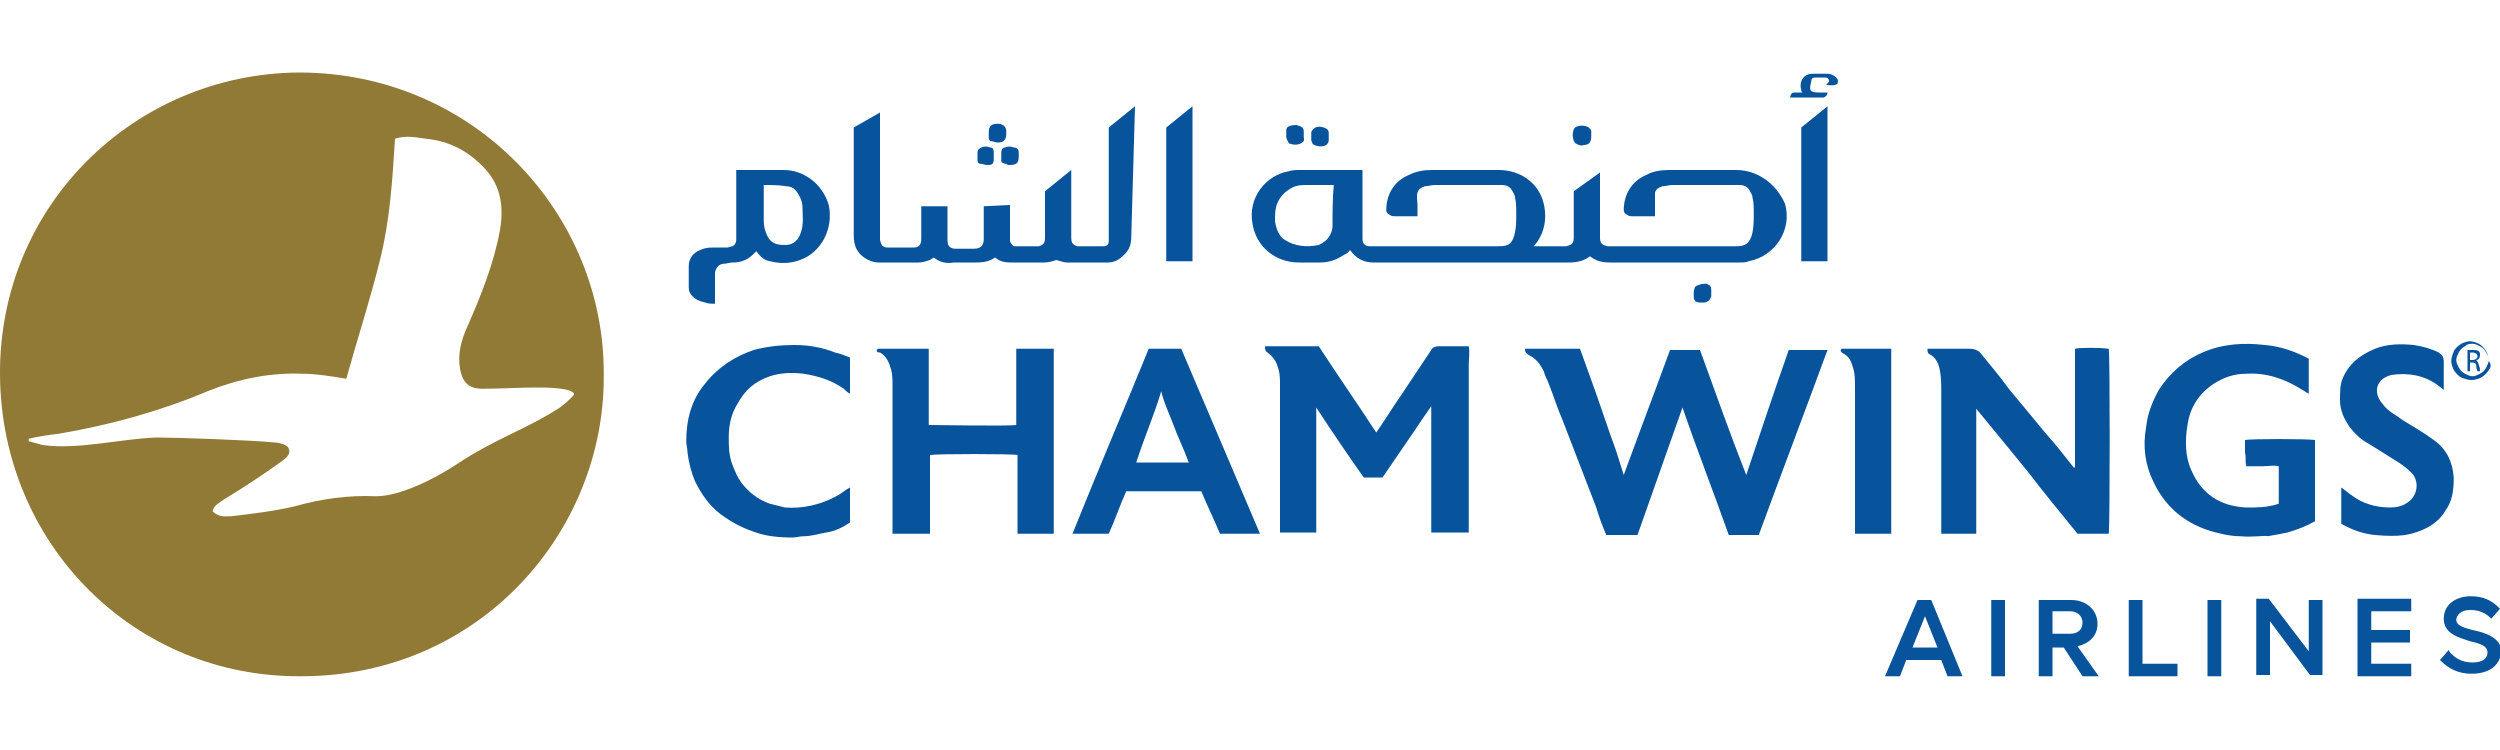
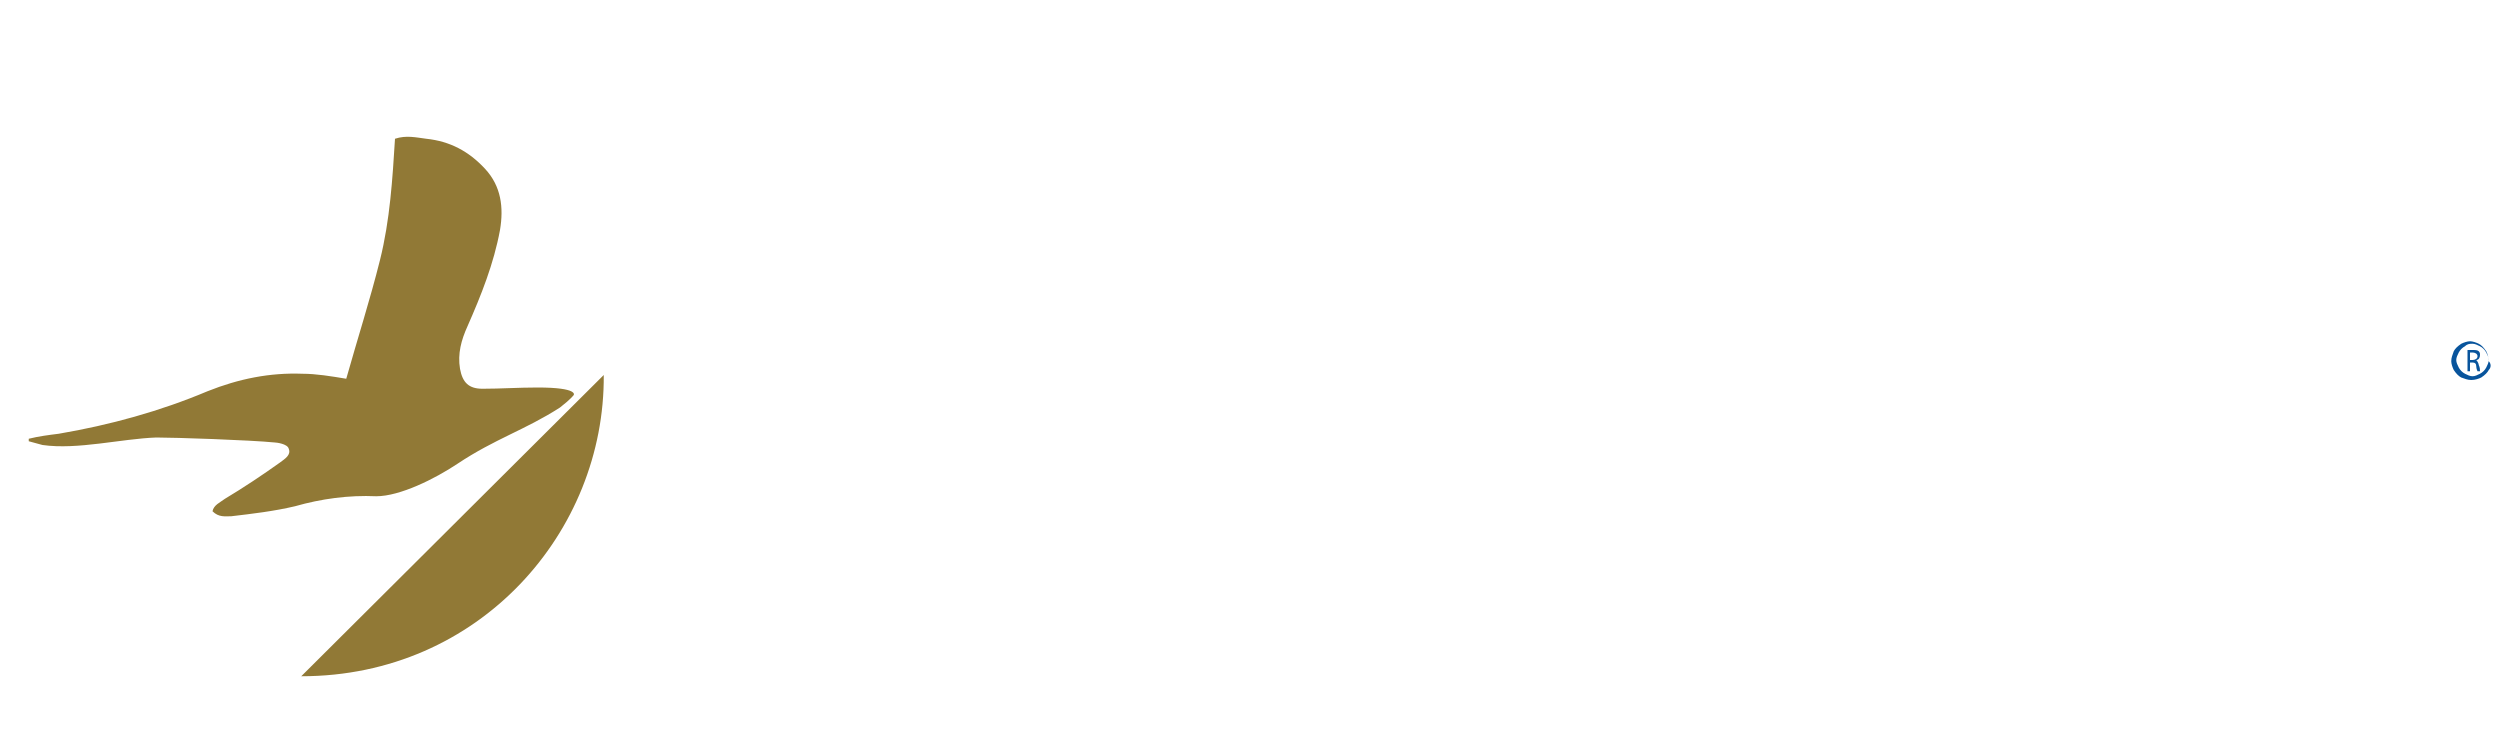
<svg xmlns="http://www.w3.org/2000/svg" viewBox="0 0 200 60" id="cham-wings">
  <path d="M198.2 28.5c0-.2-.2-.3-.4-.3h-.2v.6h.2c.2 0 .4-.1.4-.3m.1.7c.1.2.1.4.1.5h-.2s-.1-.2-.1-.4-.1-.3-.3-.3h-.2v.7h-.2V28h.4c.2 0 .4 0 .5.1s.1.2.1.3c0 .2-.1.4-.3.4.1.1.2.3.2.4m.6-1c-.1-.2-.3-.4-.5-.5s-.4-.2-.6-.2c-.2 0-.4 0-.6.2-.2.1-.4.3-.5.5s-.2.4-.2.6.1.4.2.6c.1.2.3.4.5.5s.4.2.6.2c.2 0 .4-.1.6-.2.2-.1.4-.3.5-.5s.2-.4.2-.6c0-.2-.1-.4-.2-.6m.2 1.4c-.1.2-.3.4-.6.6-.2.1-.5.2-.8.2s-.5-.1-.8-.2c-.2-.1-.4-.3-.6-.6-.1-.2-.2-.5-.2-.7 0-.3.1-.5.2-.8.1-.2.3-.4.6-.6.2-.1.5-.2.7-.2s.5.1.7.2.4.3.6.6c.1.2.2.5.2.8.2.2.2.5 0 .7" fill="#08549c" />
-   <path d="M45.9 31.6s.4-.6-2.9-.6c-1.5 0-3 .1-4.4.1-1.1 0-1.6-.5-1.8-1.6-.2-1.2.1-2.3.6-3.4 1.1-2.5 2.1-5 2.6-7.7.3-1.8.1-3.5-1.2-4.9s-2.8-2.2-4.7-2.4c-.8-.1-1.6-.3-2.5 0-.2 3.2-.4 6.5-1.2 9.7-.8 3.2-1.8 6.3-2.7 9.5-1.2-.2-2.4-.4-3.5-.4-2.6-.1-5.1.4-7.6 1.4-3.8 1.6-7.8 2.7-11.9 3.4-.8.1-1.6.2-2.4.4v.2c.4.1.7.2 1.1.3 2.8.4 6.3-.5 9.1-.6 1.5 0 7.5.2 9.5.4.1 0 1 .1 1.1.5.2.5-.3.8-.7 1.1-1.4 1-2.9 2-4.4 2.9-.4.3-.9.5-1 1 .5.5 1 .4 1.5.4 1.7-.2 3.4-.4 5.1-.8 2.1-.6 4.3-.9 6.5-.8 1.9 0 4.7-1.4 6.5-2.6 3-2 5.4-2.7 8.2-4.5.9-.7 1.1-1 1.1-1m2.4-1.6c.1 12.5-9.9 24.1-24.2 24.1C10.7 54.2.1 43.5 0 30-.1 16.4 10.8 5.9 23.9 5.8 38 5.8 48.4 17.2 48.3 30" fill="#917936" />
-   <path d="M136.5 22.7c-.2 0-.4 0-.6.1-.3.1-.3.1-.4.5v.4c0 .3.1.5.5.5h.4c.3-.1.4-.2.5-.5v-.5c0-.3-.1-.4-.4-.5m-29.9-4.6c0 .3-.1.5-.2.7-.2.4-.5.6-.9.8-1 .2-1.9.1-2.7-.4-.5-.3-.7-.9-.8-1.5 0-.4 0-.8.1-1.2.2-.7.7-1.2 1.3-1.5.4-.2.8-.2 1.2-.2h2.1c-.1 1.2-.1 2.2-.1 3.3m32.3-4.5h-5.4c-.6 0-1.3.1-1.8.4-1.2.5-1.8 1.6-1.8 2.8 0 .2.1.3.3.4.1.1.3.1.4.1h1.8v-1.9c.1-.3.3-.4.6-.5.3 0 .5-.1.8-.1h5.3c.4 0 .7.1.9.5.1.2.2.3.2.5.1.4.1.8.1 1.3s0 1-.1 1.5c-.2.9-.6 1.1-1.3 1.1h-10.3c-.4-.1-.6-.2-.6-.7v-5.2l-2.1 1.5V19c0 .5-.2.6-.6.7h-2.6c.8-.9 1.1-2.1.8-3.4-.4-1.7-1.9-2.7-3.6-2.7h-5.4c-.6 0-1.2.1-1.8.4-1.2.5-1.8 1.6-1.8 2.8 0 .2.1.3.3.4.1.1.3.1.4.1h1.8v-.9c0-.3-.1-.7 0-1s.3-.4.6-.5c.2 0 .5-.1.8-.1h5.3c.4 0 .7.1.9.5.1.2.2.3.2.5.1.4.1.8.1 1.3s0 1-.1 1.5c-.2.9-.5 1.1-1.3 1.1h-10.3c-.4 0-.6-.2-.6-.6v-5.5h-5c-.3 0-.6 0-.9.1-1.8.3-3.3 2.1-2.9 4.2.3 1.9 1.9 3.1 3.7 3.1h1.7c.7 0 1.3-.2 1.9-.6.2-.1.4-.2.5-.4.5.7 1.1 1 1.9 1h15.6c.6 0 1.2-.1 1.7-.5.5.4 1 .5 1.6.5h10.3c.3 0 .6 0 .8-.1 2.1-.4 3.5-2.5 2.9-4.6-.7-1.6-2.2-2.7-3.9-2.7m7.7-7.6c-.2-.1-.3-.1-.5-.1H145c-.7 0-1.1.6-.9 1.3 0 .1 0 .1.1.2h-.6c-.3 0-.3.1-.4.4h2.7c.2-.1.3-.2.3-.4h-.6c-.8 0-.9-.1-.7-.9 0-.2.1-.3.3-.3h.8c.2 0 .3.1.3.2.1.2-.1.2-.2.4.3 0 .6.1.9-.1.1-.3 0-.5-.4-.7m-.4 2.5l-2.1 1.7v10.7h2.1V8.5m-20.1 3c.2.1.4.2.6.1.4 0 .6-.2.6-.7v-.4c0-.1-.1-.2-.2-.3-.3-.2-.8-.2-1.1 0-.3.3-.2 1.2.1 1.3m-21.2-.3c0 .1.1.2.1.3.2.2.8.3 1.1.1.1-.1.2-.2.2-.4v-.5c0-.3-.1-.4-.4-.5s-.6-.1-.8.1c-.1.1-.2.2-.2.3v.6m-1.7.3c.3.1.6.1.8 0 .2-.1.4-.2.3-.5v-.5c0-.3-.2-.4-.6-.5-.4 0-.8.1-.8.4v.6c.1.3.2.5.3.5m-39.1 7c-.2.7-.6 1.1-1.3 1.1-.6 0-1.1-.1-1.4-.7-.2-.4-.3-.8-.3-1.2v-2.9c.6 0 1.2 0 1.8.1.5 0 .8.3 1 .7.2.3.3.7.3 1 0 .6.1 1.3-.1 1.9m-1.4-4.9h-3.8v5.6c0 .2-.1.4-.3.5-.1 0-.3.1-.4.1H57c-.5 0-.8.1-1.2.3-.5.3-.7.7-.7 1.2V23c0 .3.1.5.3.7.3.3.6.4 1 .5.3.1.5.1.8.1v-2.4c0-.4.3-.8.7-.8.2 0 .5-.1.7-.1.7 0 1.2-.2 1.7-.7l.2-.2c.4.5.6.7 1.1.8.8.2 1.6.2 2.4-.1 1.7-.6 2.7-2.5 2.3-4.4-.5-1.7-2-2.8-3.6-2.8m28.1-5.1l-2.1 1.7v9.1c0 .2-.1.4-.4.4h-2.1c-.4-.1-.5-.3-.5-.7v-5.4l-2.1 1.7V19c0 .4-.1.6-.5.7h-1.9c-.2 0-.3-.2-.4-.4v-2.9l-2.1.1v2.6c0 .5-.2.8-.8.8h-1.4c-.5 0-.7-.2-.7-.7v-2.7h-2.1v2.6c0 .5-.2.7-.6.7H71c-.4 0-.5-.2-.6-.6V9l-2.1 1.2v8.5c0 .3 0 .6.1.9.2.8 1.1 1.4 1.9 1.4h3.2c.3 0 .6-.1.9-.2.1-.1.2-.1.3-.2.5.4 1 .5 1.6.4h1.8c.6 0 1.1-.1 1.5-.4.5.4.9.4 1.5.4h2.4c.4 0 .7-.1 1-.2.4.1.6.2.9.2h3.2c.5 0 .9-.2 1.2-.5.5-.4.7-.9.7-1.5l.3-10.5M79.1 11c0 .2.1.3.2.3.2 0 .3.1.5.1.5 0 .7-.2.7-.7v-.2c0-.4-.3-.6-.7-.6-.5 0-.7.2-.7.7v.4m1 1.2v.5c0 .3 0 .3.3.4.1 0 .2.1.3.1.6 0 .8-.1.8-.7v-.3c0-.2-.1-.4-.4-.4-.2-.1-.5-.1-.7 0-.2 0-.3.2-.3.4m15.3-3.7l-2.1 1.7v10.7h2.1V8.5m-17.2 4.3c0 .2.1.3.2.3.2 0 .4.1.6.1.4 0 .5-.1.5-.5v-.5c0-.3-.1-.4-.3-.4-.2-.1-.5-.1-.7 0s-.3.2-.3.4v.6m27.1 19.8v10h-2.9V30.8c0-.5 0-1-.2-1.5-.1-.4-.4-.8-.8-1.1-.2-.1-.2-.3-.2-.5h4.3c1.5 2.3 3.1 4.6 4.6 6.9.7-1 1.3-2 2-3l2.4-3.6c.1-.2.3-.3.6-.3h2.4c.1.5 0 1 0 1.5v13.4h-3V32.5c-.5.7-.9 1.3-1.3 1.9-.4.6-.9 1.3-1.3 1.9-.4.6-.9 1.3-1.3 1.9h-1.5c-1.2-1.7-2.5-3.6-3.8-5.6m-35.1-4.7h4.1V34c.3 0 6.4.1 7 0v-6.1h3v14.8h-2.9v-6.3c-.4-.1-6.5-.1-7 0v6.3h-3V30.8c0-.5 0-1-.2-1.5-.1-.4-.4-.9-.8-1.1-.3 0-.3-.1-.2-.3M95.1 37c-.4-1.1-.9-2.1-1.3-3.2-.3-.8-.7-1.6-.9-2.5-.6 2-1.4 3.8-2 5.7h4.2zm-3.2-9.1h2.6c2.1 4.9 4.2 9.9 6.3 14.8h-3.2c-.5-1.2-1-2.2-1.5-3.4h-6c-.5 1.1-.9 2.3-1.4 3.4h-2.9c2-5 4.1-9.9 6.1-14.8m-23.9.7v2.9c-.2-.1-.4-.3-.5-.4-1-.7-2-1-3.2-1.2-.9-.1-1.8-.1-2.7.2-1.2.4-2 1.1-2.6 2.2-.5.8-.7 1.7-.7 2.7 0 .7 0 1.4.3 2.2.2.5.4 1 .7 1.4.6.8 1.4 1.4 2.3 1.7l1.2.3c1.4.1 2.8-.2 4.1-.9.4-.2.7-.5 1.1-.7v2.8c-.6.4-1.2.7-1.9.8-.6.1-1.2.3-1.8.3-.3 0-.6.1-.9.1-1.1 0-2.2-.1-3.2-.5-.9-.3-1.8-.8-2.6-1.4-.9-.7-1.5-1.6-2-2.6-.3-.7-.5-1.5-.6-2.3 0-.3-.1-.6-.1-.9 0-1.7.4-3.3 1.5-4.6 1-1.3 2.4-2.2 3.9-2.7 1.1-.3 2.2-.4 3.3-.4s2.2.2 3.2.6c.5.1.9.3 1.2.4m111.2 14.3c-.5 0-1.1-.1-1.5-.2-2.4-.5-4.3-1.8-5.4-4.1-.7-1.4-.9-2.9-.6-4.5.1-1 .5-2 1-2.9.9-1.4 2.1-2.4 3.5-3 1.6-.7 3.3-.8 5-.6 1.2.1 2.4.5 3.5 1.1v2.8c-.2-.1-.3-.2-.5-.3-1.4-.9-2.9-1.4-4.5-1.3-1 0-1.8.3-2.6.8-1.2.8-1.9 1.9-2.1 3.3-.2 1.2-.2 2.5.3 3.6.8 1.9 2.3 2.9 4.4 3 .9 0 1.7 0 2.6-.3v-3c-.4-.1-.9 0-1.3 0h-1.3c-.1-.4 0-.7-.1-1.1v-1c.4-.1 5-.1 5.6 0v6.5c-.7.4-1.5.7-2.2.9-.5.1-1 .2-1.6.3-.1-.1-1.1.1-2.2 0m10.8-.1c-1-.1-1.8-.4-2.7-.9V39c.3.2.5.4.8.6.9.7 2 1 3.1 1 .5 0 1-.1 1.4-.4.8-.5 1-1.7.3-2.4-.3-.3-.7-.6-1-.8l-2.4-1.5c-.6-.3-1.1-.8-1.5-1.3-.5-.7-.8-1.4-.8-2.2 0-.6 0-1.2.2-1.7.5-1.2 1.4-1.9 2.6-2.4 1-.4 2.1-.4 3.1-.3.7.1 1.4.3 2 .6.3.2.4.4.4.7v2.3c-.2-.2-.4-.3-.5-.4-1.1-.8-2.4-1-3.7-.8-1.2.3-1.5 1.4-.7 2.3.4.6 1.1.9 1.6 1.3.8.5 1.7 1 2.5 1.6 1 .7 1.5 1.7 1.6 3 0 1-.1 1.9-.7 2.7-.6 1-1.6 1.5-2.7 1.8-.1 0-.8.3-2.9.1m-68-14.9h4.4c.3.8.6 1.7.9 2.5.7 1.9 1.3 3.8 2 5.7.2.6.4 1.3.6 1.9 1.2-3.3 2.5-6.7 3.7-10h2.4c1.2 3.3 2.4 6.7 3.7 10 1.1-3.3 2.2-6.6 3.4-10h3.1c-1.8 4.9-3.7 9.9-5.5 14.8h-2.4c-1.2-3.4-2.5-6.7-3.7-10.2L131 42.8h-2.5c-.3-.7-.6-1.5-.8-2.2-.9-2.3-1.8-4.7-2.7-7-.4-.9-.7-1.9-1.1-2.9-.1-.3-.3-.6-.4-1-.3-.6-.6-1-1.2-1.3-.3-.2-.3-.3-.3-.5m32.2 0h3.4c.3 0 .6.1.8.3.8 1 1.6 1.9 2.3 2.9 1 1.2 2 2.4 2.9 3.5.8.9 1.6 1.9 2.3 2.8h.1v-9.5c.4-.1 1.9-.1 2.7 0 .1.4.1 14 0 14.8h-2.5c-1.3-1.6-2.7-3.3-4-5-1.3-1.6-2.7-3.3-4.1-5v10h-2.8V31.3c0-.5 0-1.1-.1-1.6-.1-.6-.3-1.1-.9-1.4-.1-.1-.1-.2-.1-.4m-2.9 0v14.8h-2.9V31c0-.6 0-1.2-.2-1.7-.1-.4-.3-.8-.7-1-.2-.1-.3-.2-.2-.4h4zm3.7 23.9h-2l1-2.5 1 2.5zm-1.6-3.8l-2.6 6.1h1.2l.5-1.3h2.8l.5 1.3h1.2l-2.5-6.1h-1.1zm5.9 6.1h1.1V48h-1.1v6.1zm4.9-5.2h1.4c.6 0 1 .4 1 .9 0 .6-.4.9-1 .9h-1.4v-1.8zm3.6 1c0-1.1-.9-1.9-2.1-1.9h-2.6v6.1h1.1v-2.3h.9l1.5 2.3h1.3l-1.7-2.4c.9-.2 1.6-.8 1.6-1.8m3.6-1.9h-1.1v6.1h3.9v-1h-2.8V48zm5.2 6.1h1.1V48h-1.1v6.1zm8.1-2l-3.2-4.2h-1V54h1.1v-4.3l3.2 4.3h1v-6h-1.1v4.1zm3.9 2h4.3v-1h-3.2v-1.7h3.1v-1h-3.1v-1.5h3.2v-1h-4.3v6.2zm9.2-3.7c-.8-.2-1.3-.4-1.3-.8s.4-.8 1.1-.8c.5 0 1.1.1 1.6.6l.1.1.7-.8-.1-.1c-.6-.6-1.3-.9-2.2-.9-1.3 0-2.2.7-2.2 1.8 0 1.2 1.2 1.5 2.1 1.8.9.2 1.4.4 1.4.9 0 .4-.3.8-1.2.8-1 0-1.5-.5-1.8-.8l-.1-.2-.7.8.1.1c.6.6 1.4 1 2.4 1 1.8 0 2.4-1 2.4-1.9-.1-1-1.3-1.4-2.3-1.6" fill="#08549c" />
+   <path d="M45.9 31.6s.4-.6-2.9-.6c-1.5 0-3 .1-4.4.1-1.1 0-1.6-.5-1.8-1.6-.2-1.2.1-2.3.6-3.4 1.1-2.5 2.1-5 2.6-7.7.3-1.8.1-3.5-1.2-4.9s-2.8-2.2-4.7-2.4c-.8-.1-1.6-.3-2.5 0-.2 3.2-.4 6.5-1.2 9.7-.8 3.2-1.8 6.3-2.7 9.5-1.2-.2-2.4-.4-3.5-.4-2.6-.1-5.1.4-7.6 1.4-3.8 1.6-7.8 2.7-11.9 3.4-.8.1-1.6.2-2.4.4v.2c.4.1.7.2 1.1.3 2.8.4 6.3-.5 9.1-.6 1.5 0 7.5.2 9.5.4.1 0 1 .1 1.1.5.2.5-.3.8-.7 1.1-1.4 1-2.9 2-4.4 2.9-.4.3-.9.5-1 1 .5.5 1 .4 1.5.4 1.7-.2 3.4-.4 5.1-.8 2.1-.6 4.3-.9 6.5-.8 1.9 0 4.7-1.4 6.5-2.6 3-2 5.4-2.7 8.2-4.5.9-.7 1.1-1 1.1-1m2.4-1.6c.1 12.5-9.9 24.1-24.2 24.1" fill="#917936" />
</svg>